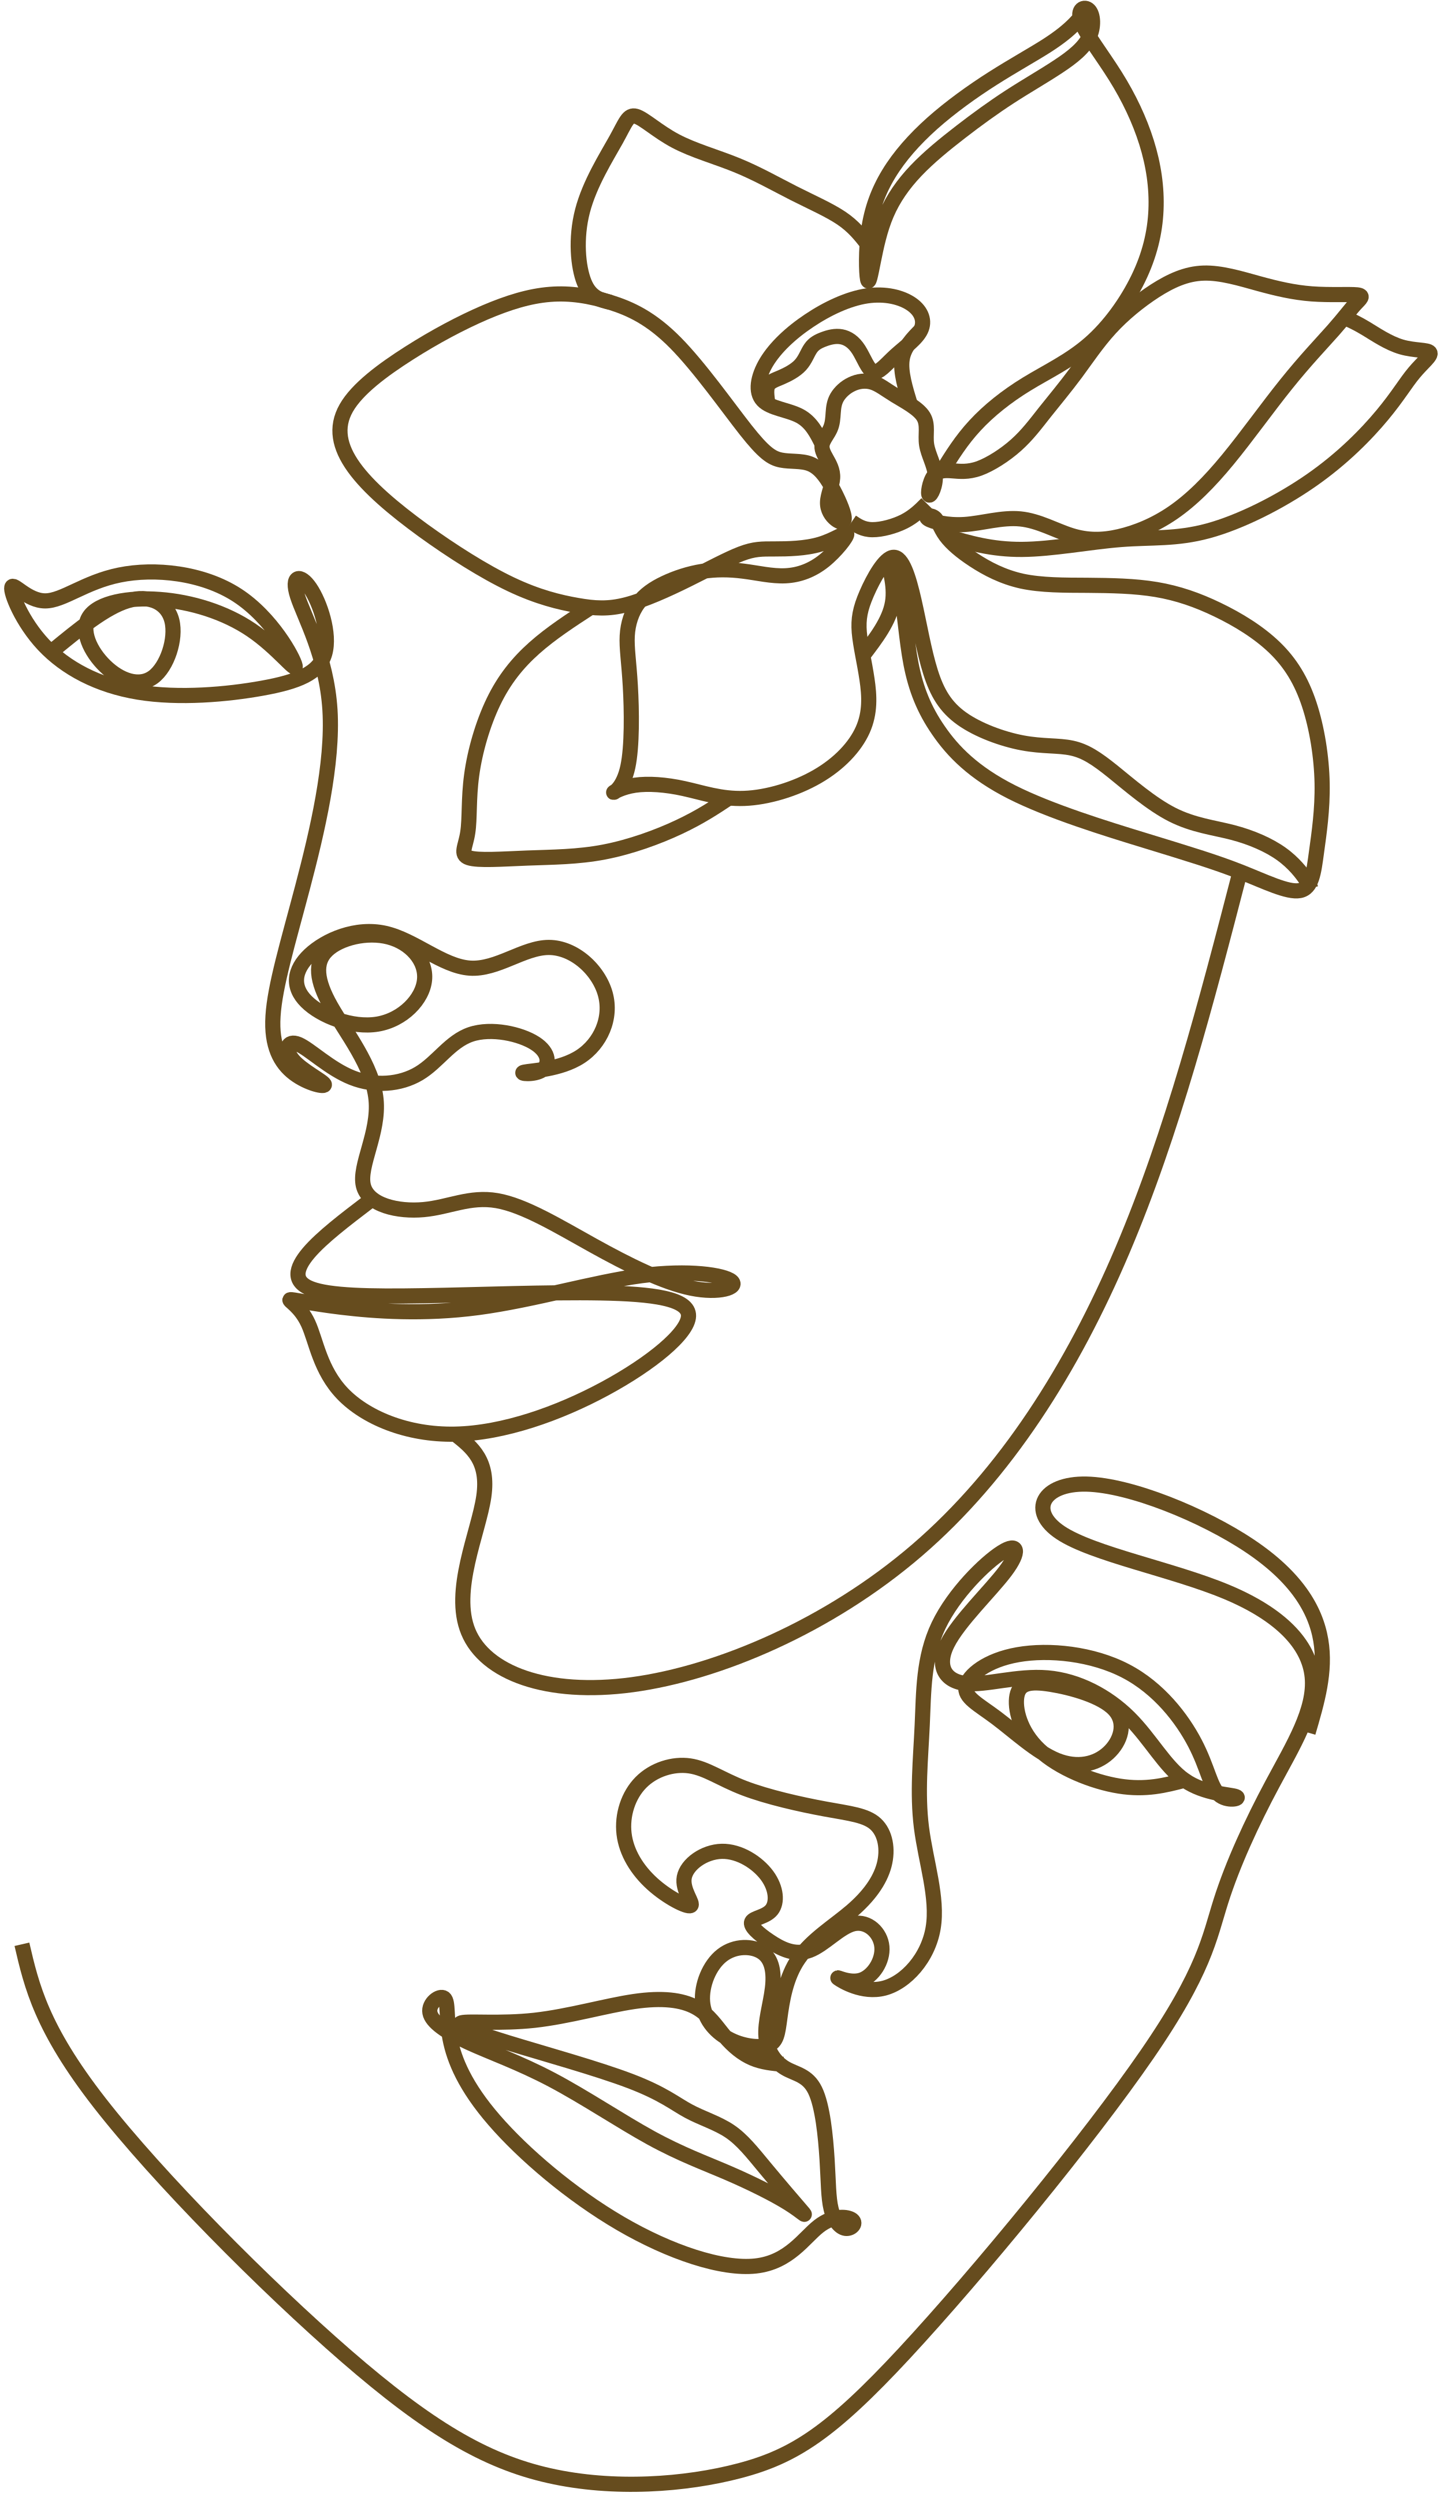
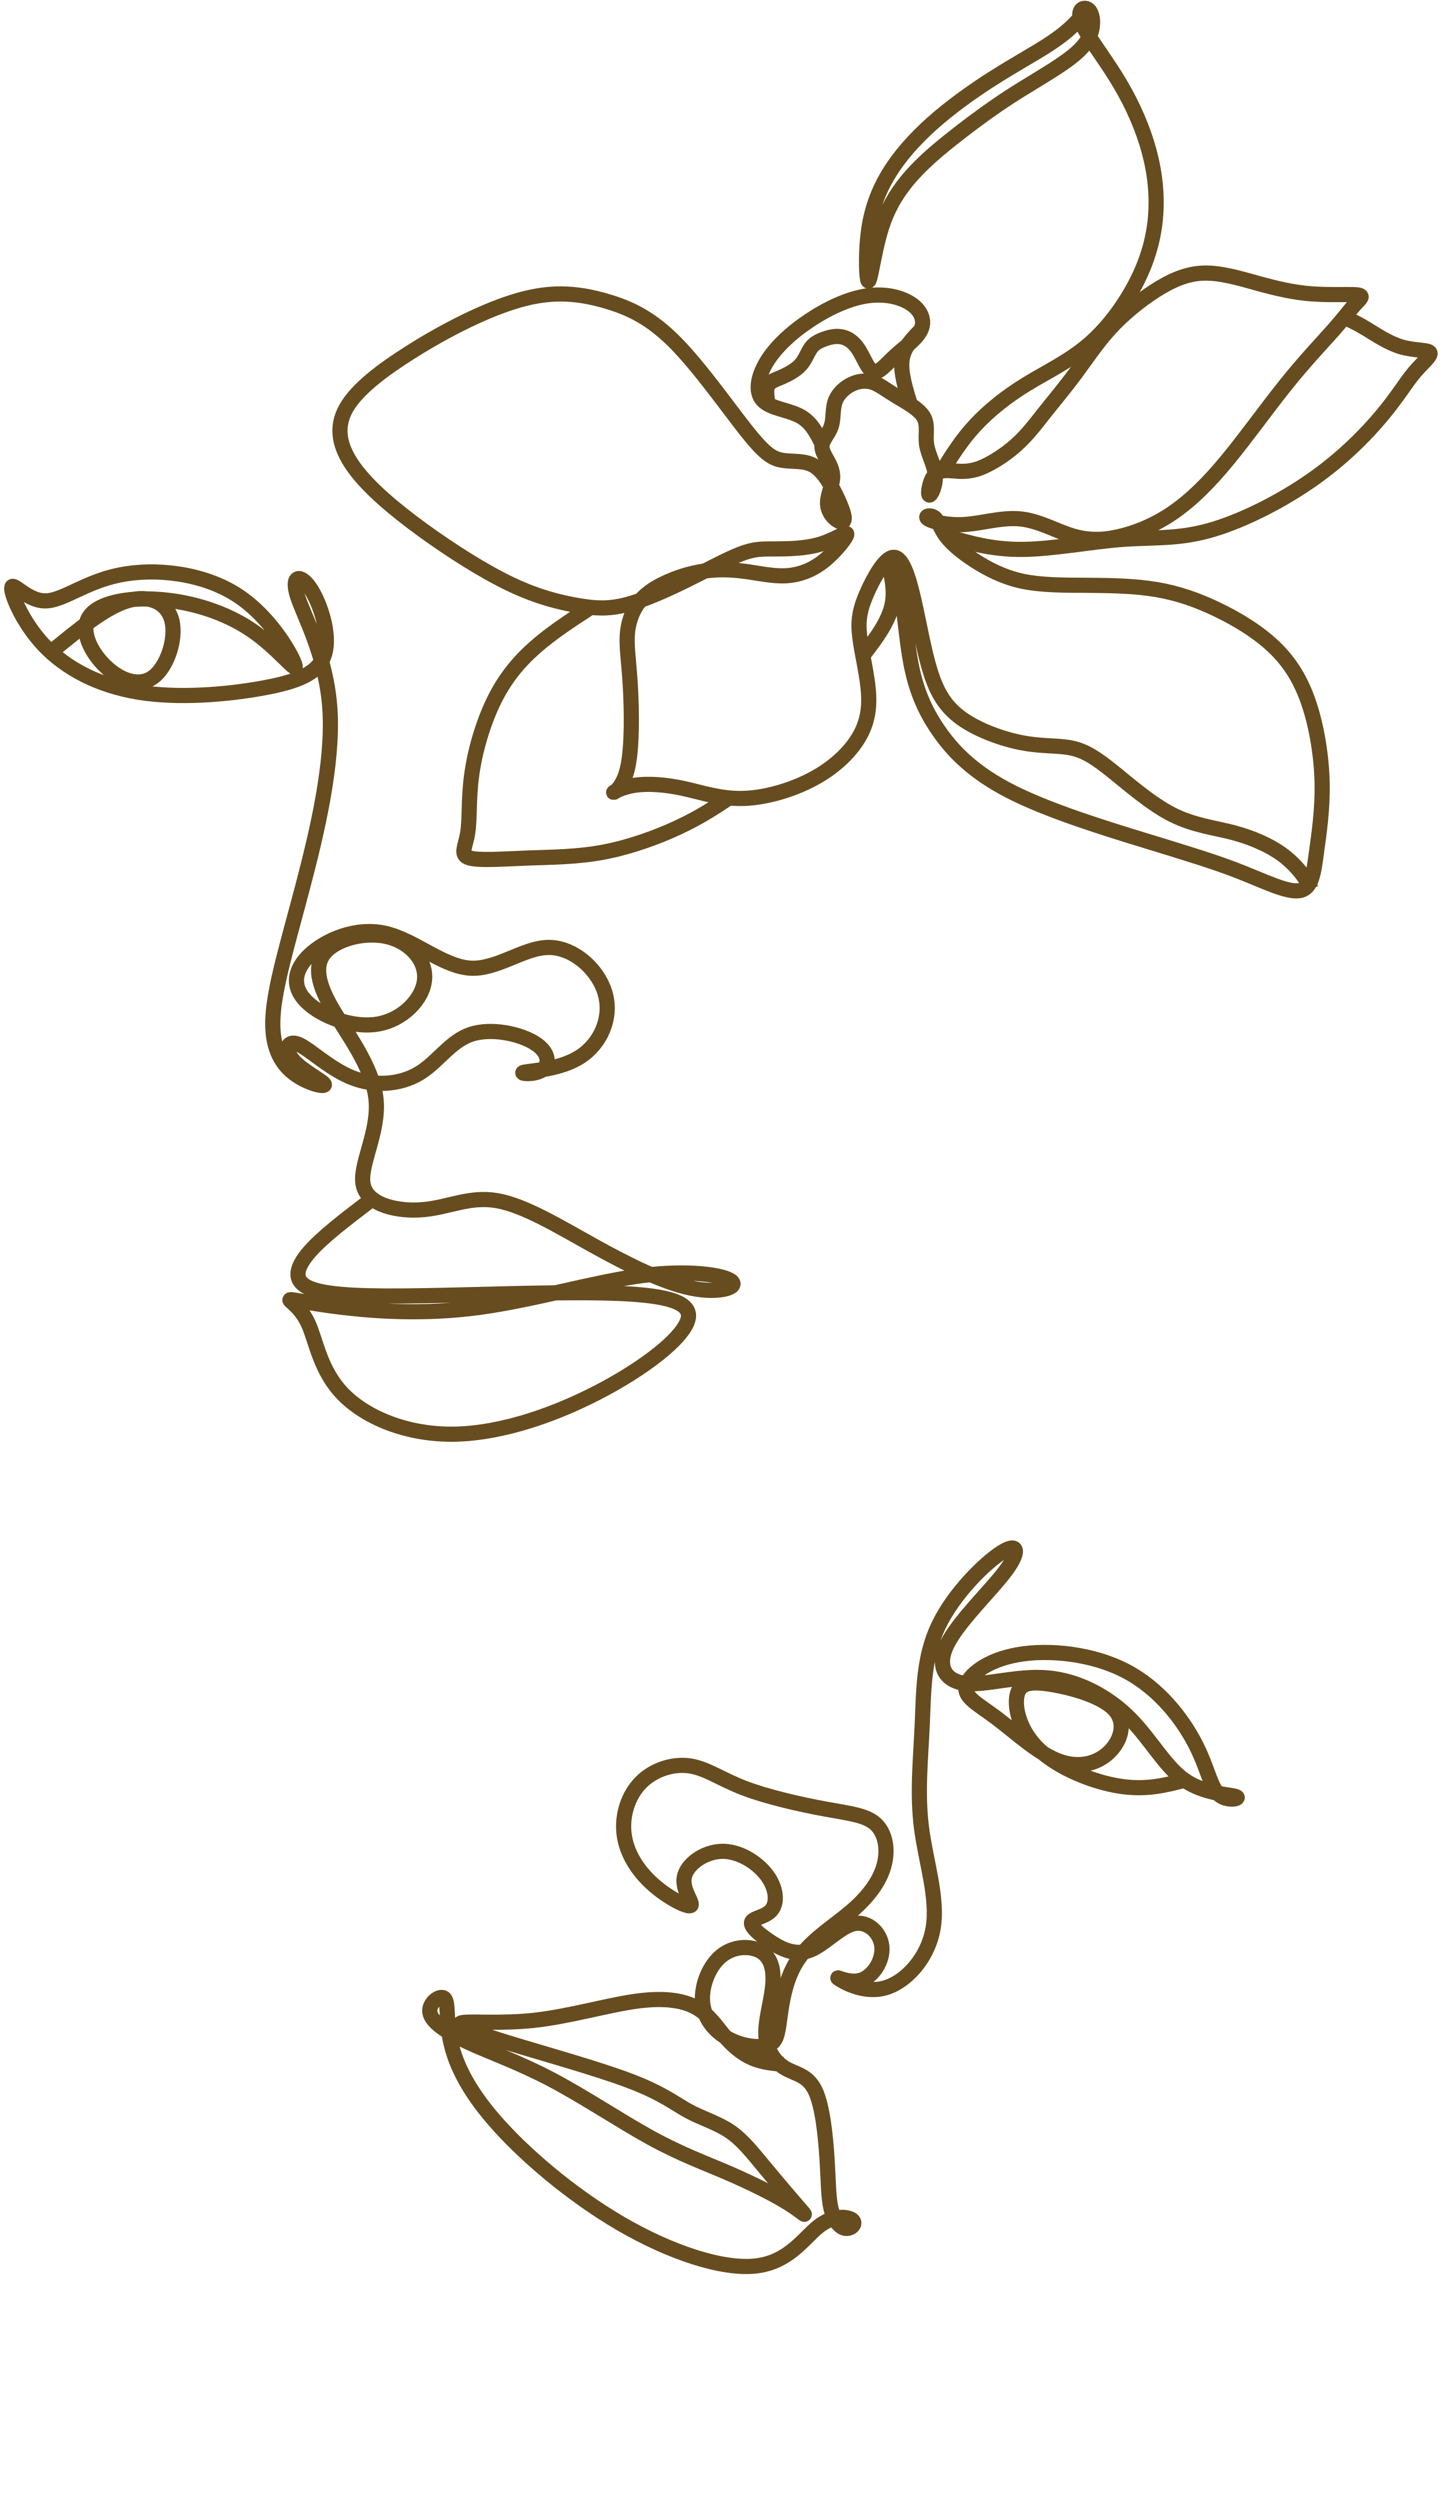
<svg xmlns="http://www.w3.org/2000/svg" width="134" height="232" viewBox="0 0 134 232" fill="none">
  <path d="M80.078 60.828C81.31 59.222 82.534 57.606 82.819 55.927C83.105 54.249 82.435 52.508 82.444 52.178C82.453 51.847 83.141 52.946 83.551 54.811C83.962 56.686 84.096 59.338 84.542 61.623C84.989 63.908 85.739 65.828 87.087 67.774C88.426 69.729 90.354 71.711 93.889 73.497C97.425 75.282 102.576 76.871 106.406 78.041C110.245 79.219 112.762 79.978 115.074 80.889C117.387 81.799 119.485 82.853 120.618 82.638C121.752 82.424 121.913 80.933 122.163 79.112C122.413 77.291 122.734 75.13 122.69 72.693C122.645 70.256 122.216 67.551 121.493 65.364C120.77 63.176 119.752 61.507 118.27 60.079C116.797 58.659 114.869 57.481 112.994 56.579C111.128 55.677 109.316 55.044 107.307 54.704C105.299 54.365 103.085 54.329 100.915 54.311C98.755 54.303 96.639 54.311 94.845 53.928C93.05 53.535 91.568 52.749 90.381 51.972C89.193 51.196 88.301 50.437 87.765 49.714C87.229 48.982 87.069 48.285 86.694 48.017C86.319 47.741 85.739 47.892 86.131 48.151C86.524 48.41 87.899 48.776 89.515 48.669C91.131 48.562 92.979 47.982 94.684 48.151C96.389 48.321 97.96 49.241 99.433 49.696C100.906 50.151 102.272 50.151 103.835 49.794C105.397 49.437 107.165 48.732 108.861 47.562C110.557 46.393 112.191 44.777 113.958 42.625C115.726 40.474 117.628 37.795 119.369 35.635C121.1 33.475 122.663 31.841 123.716 30.653C124.77 29.457 125.314 28.707 125.778 28.207C126.243 27.698 126.627 27.439 125.921 27.359C125.216 27.288 123.413 27.395 121.734 27.27C120.056 27.145 118.494 26.779 116.806 26.315C115.119 25.85 113.298 25.288 111.673 25.342C110.057 25.395 108.638 26.056 107.182 26.984C105.736 27.922 104.245 29.127 103.022 30.466C101.79 31.814 100.808 33.296 99.826 34.626C98.835 35.956 97.844 37.144 96.969 38.242C96.103 39.34 95.353 40.349 94.309 41.286C93.264 42.224 91.916 43.081 90.872 43.465C89.818 43.839 89.059 43.741 88.372 43.688C87.676 43.634 87.051 43.625 86.649 44.179C86.247 44.732 86.078 45.848 86.23 45.937C86.381 46.018 86.854 45.071 86.792 44.116C86.729 43.161 86.131 42.197 85.989 41.268C85.846 40.331 86.158 39.429 85.694 38.661C85.23 37.894 83.98 37.251 83.06 36.688C82.15 36.126 81.569 35.653 80.936 35.465C80.302 35.278 79.623 35.367 79.034 35.653C78.445 35.93 77.954 36.394 77.677 36.867C77.409 37.331 77.356 37.804 77.32 38.295C77.284 38.786 77.266 39.304 77.043 39.795C76.82 40.295 76.4 40.768 76.302 41.215C76.204 41.661 76.418 42.072 76.695 42.563C76.972 43.054 77.311 43.643 77.266 44.357C77.222 45.071 76.811 45.919 76.793 46.616C76.775 47.312 77.15 47.866 77.561 48.187C77.972 48.508 78.391 48.58 78.338 48C78.284 47.419 77.731 46.169 77.159 45.152C76.588 44.134 75.99 43.366 75.177 43.045C74.365 42.724 73.338 42.866 72.463 42.688C71.588 42.509 70.865 42 69.205 39.902C67.544 37.795 64.937 34.091 62.679 31.805C60.42 29.52 58.51 28.645 56.635 28.055C54.76 27.466 52.93 27.163 51.037 27.315C49.136 27.466 47.18 28.064 44.984 29.002C42.788 29.948 40.369 31.234 37.958 32.769C35.548 34.305 33.146 36.072 32.129 37.867C31.111 39.661 31.477 41.465 32.843 43.366C34.209 45.268 36.584 47.259 39.253 49.205C41.931 51.142 44.913 53.035 47.413 54.222C49.912 55.41 51.93 55.892 53.564 56.177C55.197 56.463 56.438 56.543 58.108 56.115C59.777 55.686 61.884 54.74 63.812 53.785C65.75 52.829 67.517 51.865 68.758 51.392C69.99 50.919 70.696 50.937 71.883 50.937C73.07 50.937 74.74 50.91 76.106 50.499C77.481 50.089 78.552 49.285 78.579 49.553C78.605 49.821 77.579 51.142 76.472 52.035C75.365 52.919 74.168 53.365 72.901 53.428C71.633 53.49 70.285 53.16 68.981 52.999C67.678 52.829 66.419 52.821 65.187 53.017C63.946 53.213 62.723 53.615 61.688 54.106C60.652 54.597 59.804 55.177 59.206 55.999C58.608 56.811 58.268 57.865 58.206 58.998C58.144 60.132 58.358 61.355 58.492 63.641C58.626 65.926 58.67 69.265 58.26 71.167C57.849 73.068 56.983 73.541 56.947 73.532C56.911 73.523 57.706 73.041 58.92 72.863C60.134 72.684 61.786 72.8 63.473 73.175C65.16 73.541 66.901 74.166 69.062 74.086C71.222 74.006 73.811 73.229 75.847 72.05C77.882 70.872 79.355 69.301 80.061 67.721C80.766 66.14 80.686 64.578 80.453 63.016C80.221 61.453 79.846 59.909 79.739 58.668C79.641 57.427 79.811 56.499 80.427 55.079C81.043 53.66 82.105 51.74 82.917 51.714C83.739 51.678 84.319 53.526 84.819 55.713C85.319 57.9 85.739 60.418 86.346 62.346C86.953 64.275 87.738 65.605 89.256 66.685C90.774 67.765 93.032 68.587 94.889 68.935C96.746 69.283 98.219 69.149 99.46 69.417C100.71 69.685 101.728 70.354 103.263 71.586C104.79 72.818 106.834 74.604 108.789 75.595C110.753 76.586 112.637 76.791 114.387 77.246C116.137 77.702 117.744 78.407 118.904 79.237C120.065 80.067 120.779 81.014 121.154 81.558C121.529 82.112 121.583 82.263 121.627 82.424" stroke="#664C1E" stroke-width="1.407" stroke-miterlimit="22.926" />
  <path d="M67.678 74.023C66.321 74.925 64.973 75.818 63.018 76.737C61.072 77.657 58.527 78.585 56.072 79.058C53.617 79.532 51.242 79.532 48.93 79.621C46.618 79.71 44.368 79.88 43.511 79.594C42.654 79.308 43.208 78.559 43.404 77.264C43.609 75.97 43.467 74.13 43.77 71.925C44.065 69.72 44.806 67.158 45.797 65.105C46.788 63.051 48.038 61.507 49.582 60.132C51.127 58.757 52.965 57.561 54.805 56.365" stroke="#664C1E" stroke-width="1.407" stroke-miterlimit="22.926" />
  <path d="M87.765 49.741C89.89 50.374 92.024 50.999 94.836 50.981C97.648 50.964 101.148 50.285 104.022 50.062C106.897 49.839 109.147 50.062 112.111 49.258C115.074 48.455 118.744 46.616 121.681 44.572C124.618 42.527 126.814 40.269 128.269 38.519C129.725 36.769 130.43 35.537 131.224 34.591C132.01 33.644 132.876 32.993 132.68 32.716C132.492 32.439 131.251 32.546 130.037 32.189C128.823 31.832 127.644 31.02 126.77 30.493C125.895 29.966 125.332 29.716 124.77 29.466" stroke="#664C1E" stroke-width="1.407" stroke-miterlimit="22.926" />
  <path d="M76.302 41.224C75.793 40.197 75.284 39.17 74.213 38.599C73.142 38.028 71.49 37.903 70.785 37.144C70.071 36.385 70.303 34.983 71.124 33.609C71.954 32.234 73.392 30.886 75.079 29.761C76.766 28.627 78.713 27.716 80.445 27.457C82.176 27.199 83.694 27.591 84.614 28.243C85.533 28.895 85.846 29.805 85.444 30.636C85.051 31.466 83.944 32.225 83.078 33.019C82.212 33.814 81.569 34.644 81.061 34.492C80.552 34.341 80.168 33.207 79.695 32.466C79.221 31.716 78.659 31.359 78.088 31.252C77.516 31.145 76.936 31.296 76.436 31.484C75.936 31.671 75.525 31.886 75.231 32.314C74.927 32.743 74.74 33.367 74.275 33.876C73.811 34.385 73.07 34.76 72.472 35.019C71.874 35.278 71.401 35.412 71.231 35.84C71.062 36.269 71.187 37.001 71.312 37.724" stroke="#664C1E" stroke-width="1.407" stroke-miterlimit="22.926" />
  <path d="M84.48 37.563C84.016 36.046 83.551 34.528 83.712 33.376C83.873 32.225 84.667 31.421 85.453 30.627" stroke="#664C1E" stroke-width="1.407" stroke-miterlimit="22.926" />
  <path d="M87.435 43.715C88.319 42.286 89.203 40.858 90.479 39.483C91.747 38.108 93.398 36.787 95.282 35.635C97.166 34.483 99.273 33.501 101.121 31.886C102.978 30.27 104.576 28.011 105.629 25.842C106.683 23.672 107.183 21.574 107.272 19.485C107.361 17.396 107.049 15.298 106.397 13.218C105.745 11.138 104.763 9.067 103.504 7.058C102.246 5.049 100.719 3.103 100.317 1.969C99.915 0.836 100.639 0.532 101.049 0.943C101.451 1.353 101.54 2.478 101.067 3.46C100.585 4.442 99.54 5.29 98.21 6.165C96.88 7.049 95.264 7.969 93.711 8.977C92.157 9.986 90.658 11.075 89.167 12.227C87.676 13.379 86.194 14.584 84.998 15.843C83.801 17.102 82.891 18.414 82.266 19.869C81.641 21.324 81.311 22.931 81.052 24.217C80.793 25.502 80.623 26.484 80.507 25.904C80.391 25.324 80.337 23.199 80.614 21.297C80.891 19.405 81.498 17.735 82.48 16.119C83.462 14.504 84.828 12.95 86.515 11.441C88.203 9.942 90.211 8.495 92.122 7.281C94.032 6.067 95.844 5.067 97.13 4.246C98.407 3.425 99.157 2.791 99.728 2.21C100.299 1.63 100.692 1.112 101.085 0.594" stroke="#664C1E" stroke-width="1.407" stroke-miterlimit="22.926" />
-   <path d="M56.644 28.056C55.724 27.841 54.796 27.627 54.215 26.199C53.635 24.77 53.394 22.119 54.055 19.574C54.715 17.03 56.278 14.575 57.17 12.968C58.063 11.361 58.278 10.584 59.019 10.79C59.759 11.004 61.018 12.2 62.688 13.084C64.357 13.968 66.437 14.539 68.348 15.316C70.258 16.093 71.999 17.084 73.668 17.932C75.347 18.78 76.954 19.485 78.079 20.244C79.204 21.003 79.838 21.815 80.48 22.628" stroke="#664C1E" stroke-width="1.407" stroke-miterlimit="22.926" />
-   <path d="M79.034 48.428C79.561 48.785 80.087 49.142 80.953 49.151C81.819 49.16 83.034 48.83 83.926 48.375C84.828 47.91 85.417 47.321 86.006 46.723" stroke="#664C1E" stroke-width="1.407" stroke-miterlimit="22.926" />
  <path d="M4.882 60.382C7.328 58.373 9.774 56.365 11.828 55.749C13.881 55.142 15.541 55.927 15.952 57.606C16.363 59.284 15.524 61.864 14.22 62.828C12.908 63.792 11.122 63.132 9.756 61.802C8.381 60.471 7.426 58.463 8.301 57.195C9.176 55.927 11.881 55.401 14.809 55.624C17.738 55.838 20.88 56.802 23.326 58.463C25.772 60.123 27.522 62.48 27.388 61.784C27.254 61.087 25.246 57.329 22.014 55.231C18.782 53.133 14.327 52.696 11.095 53.356C7.864 54.008 5.855 55.758 4.194 55.758C2.534 55.758 1.222 54.008 1.097 54.49C0.963 54.972 2.016 57.677 4.043 59.838C6.078 61.998 9.087 63.614 12.845 64.23C16.604 64.846 21.103 64.444 24.353 63.855C27.611 63.266 29.62 62.48 30.138 60.641C30.665 58.802 29.7 55.927 28.781 54.57C27.861 53.213 26.986 53.392 27.602 55.311C28.218 57.231 30.308 60.9 30.62 65.882C30.924 70.863 29.442 77.148 28.084 82.308C26.727 87.459 25.505 91.486 25.335 94.28C25.156 97.074 26.031 98.646 27.299 99.61C28.567 100.574 30.227 100.922 30.093 100.619C29.959 100.315 28.04 99.351 27.21 98.387C26.379 97.422 26.638 96.467 27.692 96.905C28.736 97.342 30.575 99.172 32.673 100.003C34.771 100.833 37.128 100.654 38.878 99.61C40.628 98.565 41.761 96.637 43.681 95.985C45.6 95.334 48.314 95.941 49.662 96.816C51.019 97.69 51.019 98.824 50.278 99.306C49.537 99.788 48.047 99.61 48.663 99.485C49.27 99.351 51.983 99.27 53.858 98.047C55.733 96.824 56.786 94.468 56.17 92.236C55.554 90.004 53.287 87.915 50.93 87.915C48.573 87.915 46.127 90.013 43.592 89.834C41.056 89.656 38.441 87.209 35.727 86.602C33.021 85.995 30.218 87.218 28.736 88.611C27.254 90.013 27.076 91.584 28.433 92.932C29.79 94.289 32.673 95.423 35.03 95.03C37.387 94.637 39.226 92.718 39.396 90.923C39.574 89.129 38.083 87.468 36.075 86.951C34.066 86.424 31.53 87.04 30.352 88.174C29.174 89.307 29.343 90.968 30.7 93.369C32.057 95.771 34.593 98.913 34.896 102.02C35.2 105.118 33.28 108.18 33.718 110.01C34.155 111.849 36.95 112.457 39.306 112.242C41.663 112.028 43.592 110.975 46.118 111.412C48.654 111.849 51.796 113.769 55.028 115.563C58.26 117.358 61.581 119.018 64.161 119.536C66.741 120.063 68.571 119.447 67.874 118.884C67.178 118.313 63.946 117.795 59.518 118.375C55.09 118.965 49.475 120.652 44.386 121.33C39.297 122.009 34.736 121.67 31.691 121.304C28.647 120.938 27.12 120.545 26.924 120.607C26.727 120.67 27.861 121.197 28.602 122.812C29.343 124.428 29.692 127.133 31.789 129.321C33.887 131.508 37.726 133.168 42.226 133.079C46.725 132.99 51.876 131.16 56.162 128.839C60.438 126.526 63.848 123.732 63.893 122.116C63.938 120.5 60.616 120.063 55.724 119.973C50.832 119.884 44.368 120.152 39.297 120.232C34.227 120.322 30.557 120.232 28.861 119.581C27.156 118.929 27.415 117.706 28.638 116.26C29.861 114.822 32.048 113.162 34.227 111.501" stroke="#664C1E" stroke-width="1.407" stroke-miterlimit="22.926" />
-   <path d="M42.235 133.07C43.806 134.311 45.377 135.543 44.895 138.873C44.413 142.203 41.877 147.613 43.458 151.416C45.029 155.219 50.707 157.398 58.679 156.326C66.642 155.246 76.9 150.907 85.114 143.837C93.327 136.766 99.505 126.973 104.156 116.028C108.807 105.082 111.941 92.995 115.074 80.898" stroke="#664C1E" stroke-width="1.407" stroke-miterlimit="22.926" />
-   <path d="M121.386 160.772C122.216 157.942 123.056 155.112 122.565 152.202C122.074 149.301 120.261 146.319 115.967 143.444C111.673 140.569 104.879 137.802 100.817 137.713C96.746 137.623 95.398 140.221 98.416 142.221C101.424 144.221 108.798 145.622 113.807 147.711C118.815 149.8 121.475 152.568 121.77 155.603C122.065 158.639 120.002 161.942 118.083 165.531C116.164 169.111 114.387 172.976 113.298 176.413C112.209 179.851 111.798 182.85 106.441 190.635C101.085 198.42 90.783 210.972 83.935 218.355C77.088 225.729 73.686 227.925 68.651 229.256C63.616 230.586 56.929 231.068 50.957 229.72C44.984 228.381 39.726 225.211 32.147 218.641C24.567 212.061 14.658 202.071 9.247 195.126C3.846 188.189 2.936 184.296 2.034 180.413" stroke="#664C1E" stroke-width="1.407" stroke-miterlimit="22.926" />
  <path d="M109.932 165.192C108.129 165.665 106.325 166.129 103.861 165.736C101.389 165.343 98.255 164.076 96.443 162.37C94.63 160.665 94.139 158.514 94.371 157.344C94.604 156.175 95.568 155.987 97.487 156.291C99.398 156.594 102.263 157.38 103.415 158.639C104.567 159.889 103.995 161.612 102.844 162.665C101.692 163.718 99.969 164.102 98.076 163.344C96.193 162.585 94.148 160.674 92.461 159.406C90.774 158.139 89.444 157.505 89.649 156.487C89.845 155.46 91.577 154.041 94.461 153.541C97.344 153.032 101.38 153.443 104.469 155.059C107.557 156.666 109.7 159.478 110.887 161.754C112.075 164.031 112.307 165.79 113.093 166.504C113.878 167.218 115.217 166.888 114.691 166.709C114.164 166.504 111.78 166.477 109.932 165.192ZM109.932 165.192C108.084 163.906 106.781 161.371 104.763 159.371C102.746 157.38 100.023 155.934 97.201 155.693C94.38 155.452 91.47 156.416 89.595 156.21C87.712 156.005 86.863 154.621 87.917 152.532C88.961 150.443 91.907 147.64 93.291 145.801C94.675 143.962 94.496 143.069 92.961 144.042C91.425 145.015 88.524 147.845 87.096 150.836C85.667 153.827 85.721 156.969 85.578 160.103C85.435 163.236 85.105 166.352 85.507 169.566C85.917 172.78 87.06 176.101 86.596 178.895C86.131 181.69 84.06 183.957 82.052 184.484C80.043 185.011 78.115 183.805 77.793 183.573C77.481 183.341 78.784 184.091 79.909 183.743C81.025 183.395 81.953 181.94 81.837 180.645C81.721 179.351 80.552 178.226 79.239 178.502C77.936 178.788 76.481 180.475 75.115 180.984C73.74 181.493 72.445 180.824 71.41 180.127C70.365 179.431 69.58 178.717 69.758 178.333C69.937 177.949 71.08 177.886 71.615 177.208C72.142 176.529 72.062 175.235 71.187 174.039C70.303 172.842 68.624 171.753 66.982 171.789C65.339 171.825 63.732 172.985 63.5 174.19C63.268 175.396 64.42 176.654 64.089 176.824C63.759 176.994 61.947 176.083 60.536 174.806C59.126 173.53 58.117 171.905 57.911 170.164C57.706 168.432 58.295 166.584 59.483 165.388C60.67 164.192 62.456 163.638 64 163.861C65.544 164.084 66.857 165.075 69.035 165.915C71.222 166.754 74.285 167.441 76.57 167.861C78.856 168.28 80.373 168.432 81.266 169.262C82.159 170.093 82.435 171.601 82.043 173.075C81.65 174.548 80.605 175.976 79.025 177.333C77.445 178.69 75.338 179.967 74.124 181.725C72.901 183.484 72.579 185.716 72.374 187.225C72.169 188.724 72.088 189.492 71.258 189.778C70.428 190.064 68.848 189.876 67.571 189.171C66.294 188.475 65.312 187.278 65.196 185.743C65.08 184.207 65.821 182.35 67.017 181.431C68.205 180.511 69.839 180.538 70.749 181.172C71.66 181.806 71.856 183.047 71.678 184.502C71.508 185.957 70.972 187.635 71.08 188.983C71.187 190.34 71.945 191.376 72.883 191.921C73.82 192.474 74.945 192.537 75.641 193.974C76.338 195.411 76.615 198.232 76.749 200.357C76.882 202.482 76.865 203.919 77.124 204.973C77.382 206.026 77.927 206.696 78.454 206.776C78.98 206.856 79.498 206.339 79.088 205.999C78.677 205.669 77.347 205.517 75.981 206.58C74.615 207.642 73.222 209.927 70.115 210.267C67.009 210.606 62.188 209.008 57.581 206.321C52.974 203.633 48.573 199.866 45.868 196.741C43.163 193.626 42.145 191.153 41.761 189.189C41.378 187.225 41.628 185.752 41.217 185.421C40.806 185.091 39.735 185.886 39.896 186.76C40.047 187.626 41.431 188.573 43.458 189.51C45.493 190.448 48.18 191.385 51.207 192.983C54.233 194.581 57.608 196.84 60.402 198.375C63.206 199.911 65.437 200.714 67.607 201.652C69.776 202.589 71.892 203.651 73.186 204.464C74.481 205.276 74.972 205.839 74.409 205.187C73.847 204.535 72.249 202.678 71.008 201.178C69.767 199.679 68.874 198.545 67.723 197.768C66.571 196.991 65.152 196.572 63.893 195.893C62.634 195.215 61.536 194.268 58.492 193.108C55.447 191.947 50.475 190.572 47.154 189.555C43.842 188.537 42.19 187.876 42.833 187.698C43.484 187.519 46.431 187.814 49.609 187.466C52.796 187.109 56.215 186.109 58.84 185.725C61.465 185.341 63.286 185.573 64.545 186.252C65.803 186.93 66.491 188.055 67.267 188.974C68.044 189.885 68.91 190.59 69.821 190.983C70.731 191.376 71.704 191.465 72.669 191.555" stroke="#664C1E" stroke-width="1.407" stroke-miterlimit="22.926" />
</svg>